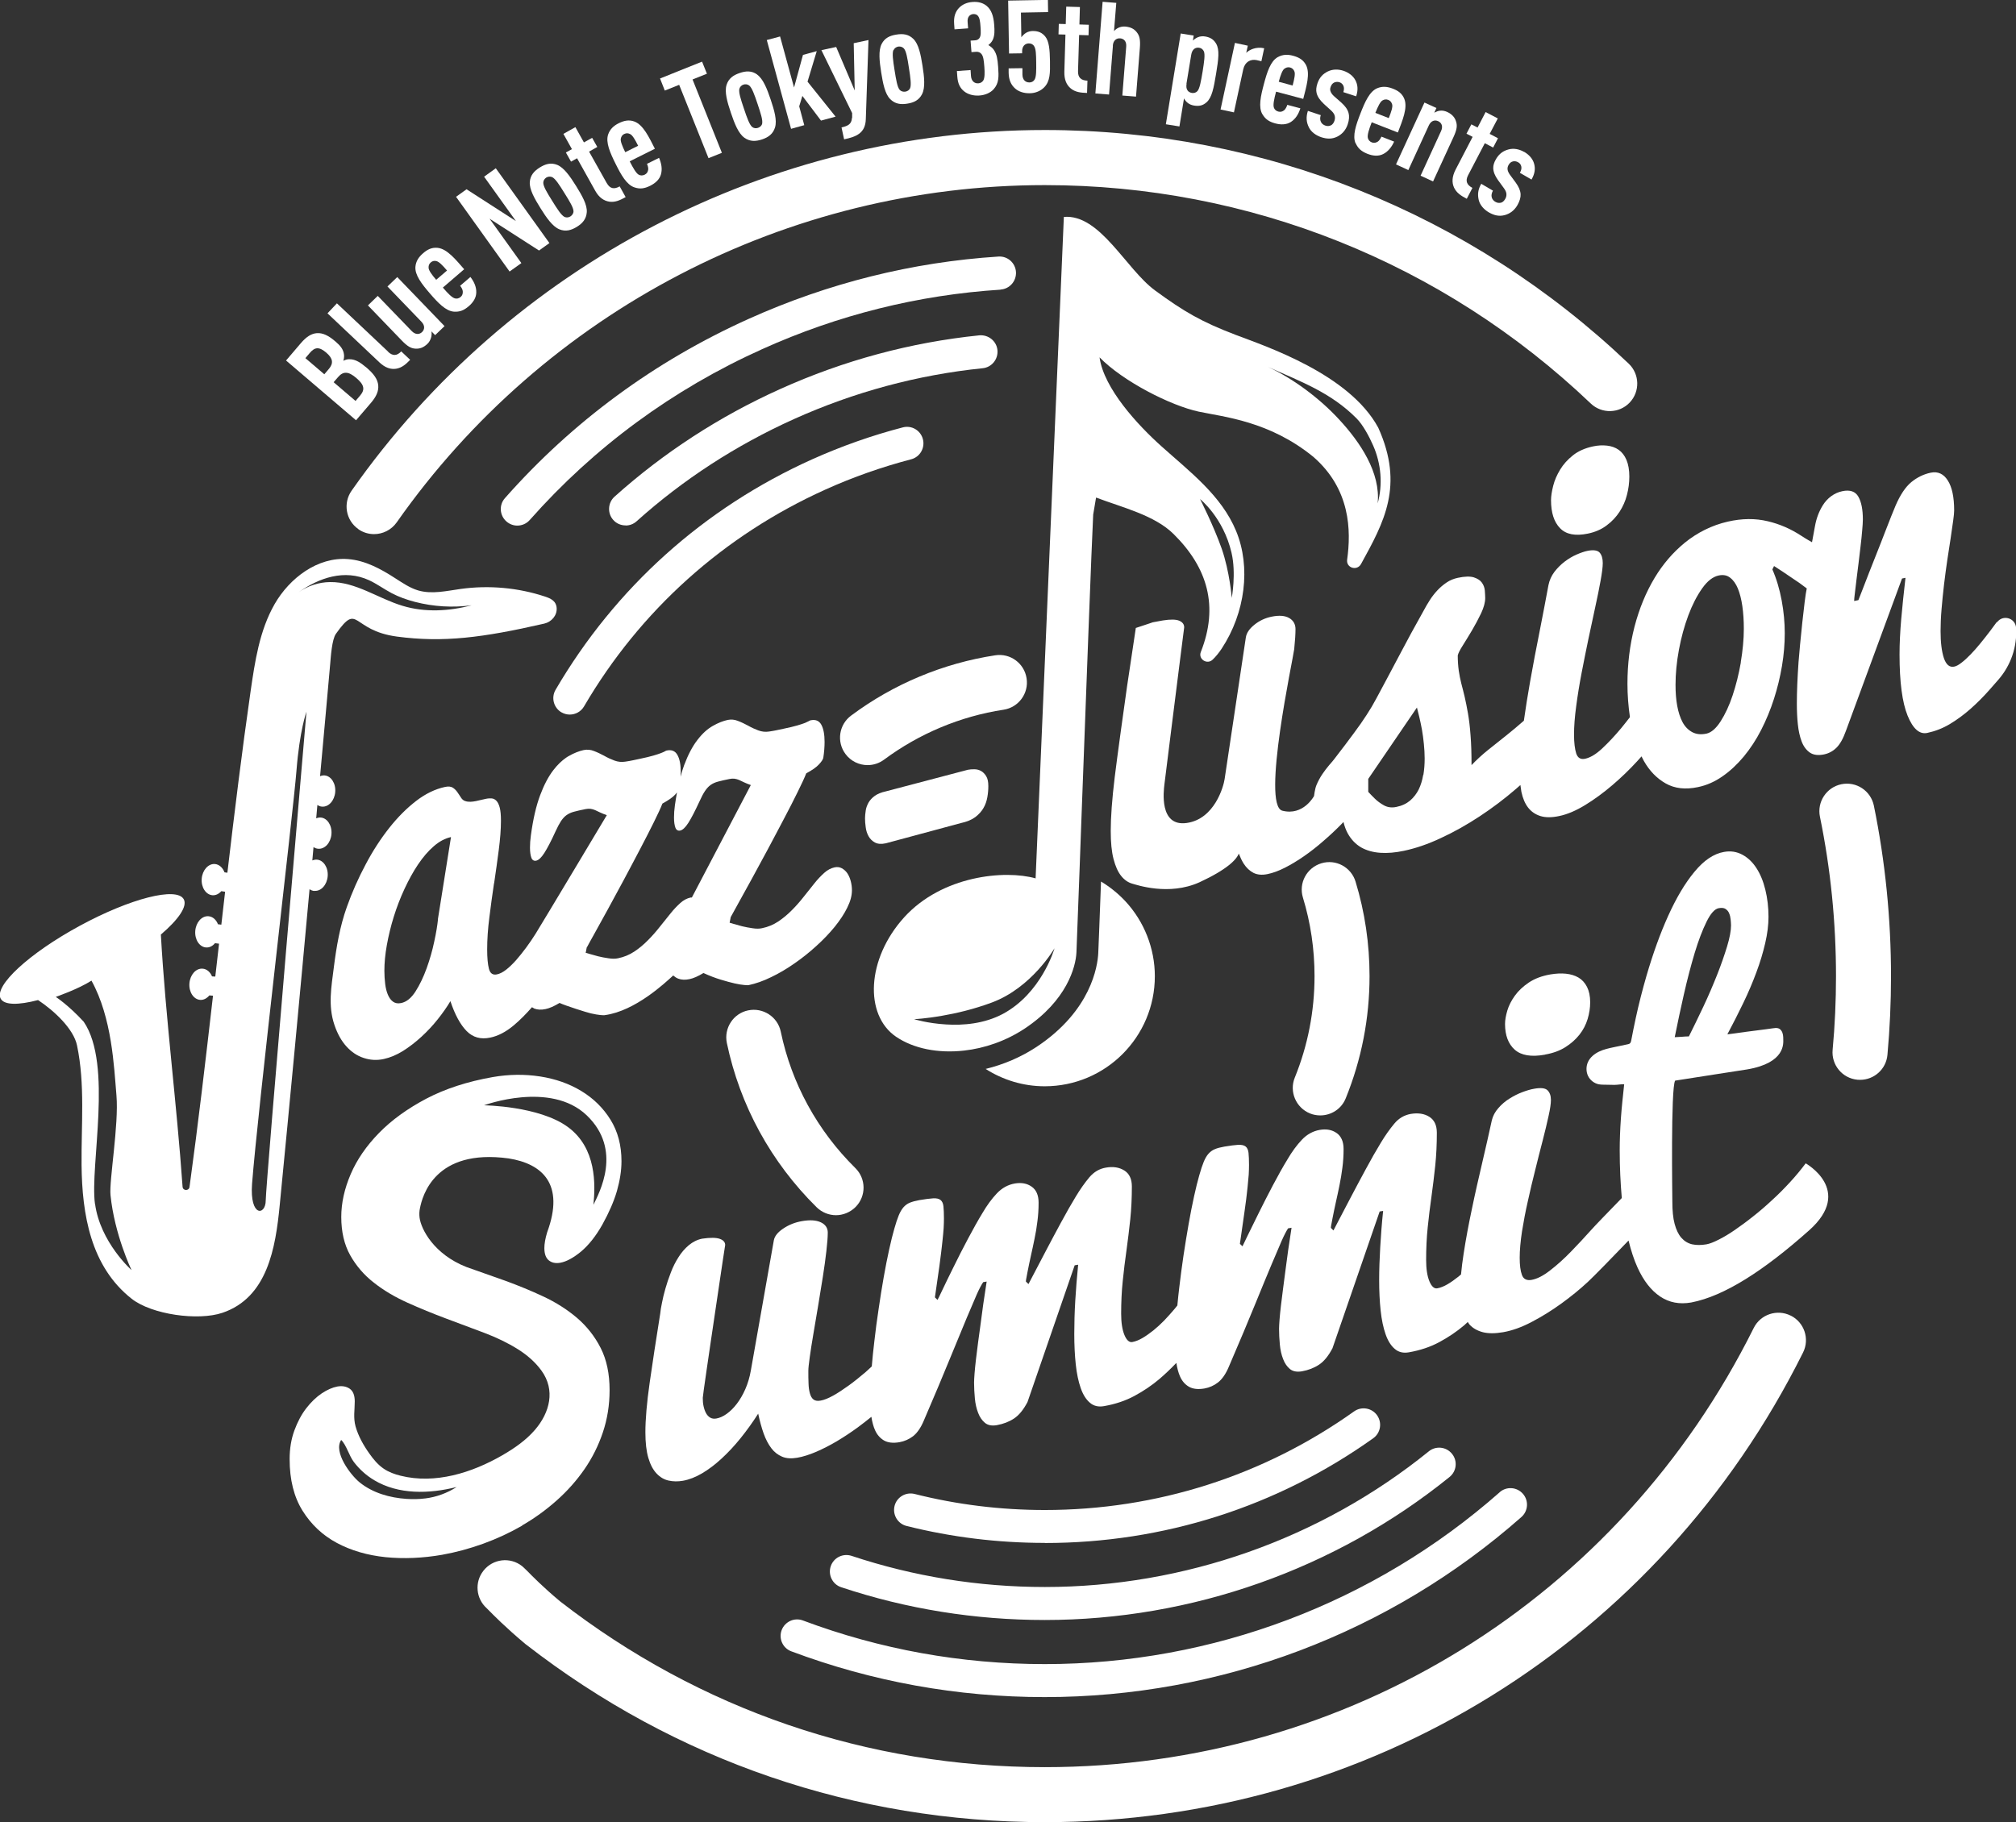
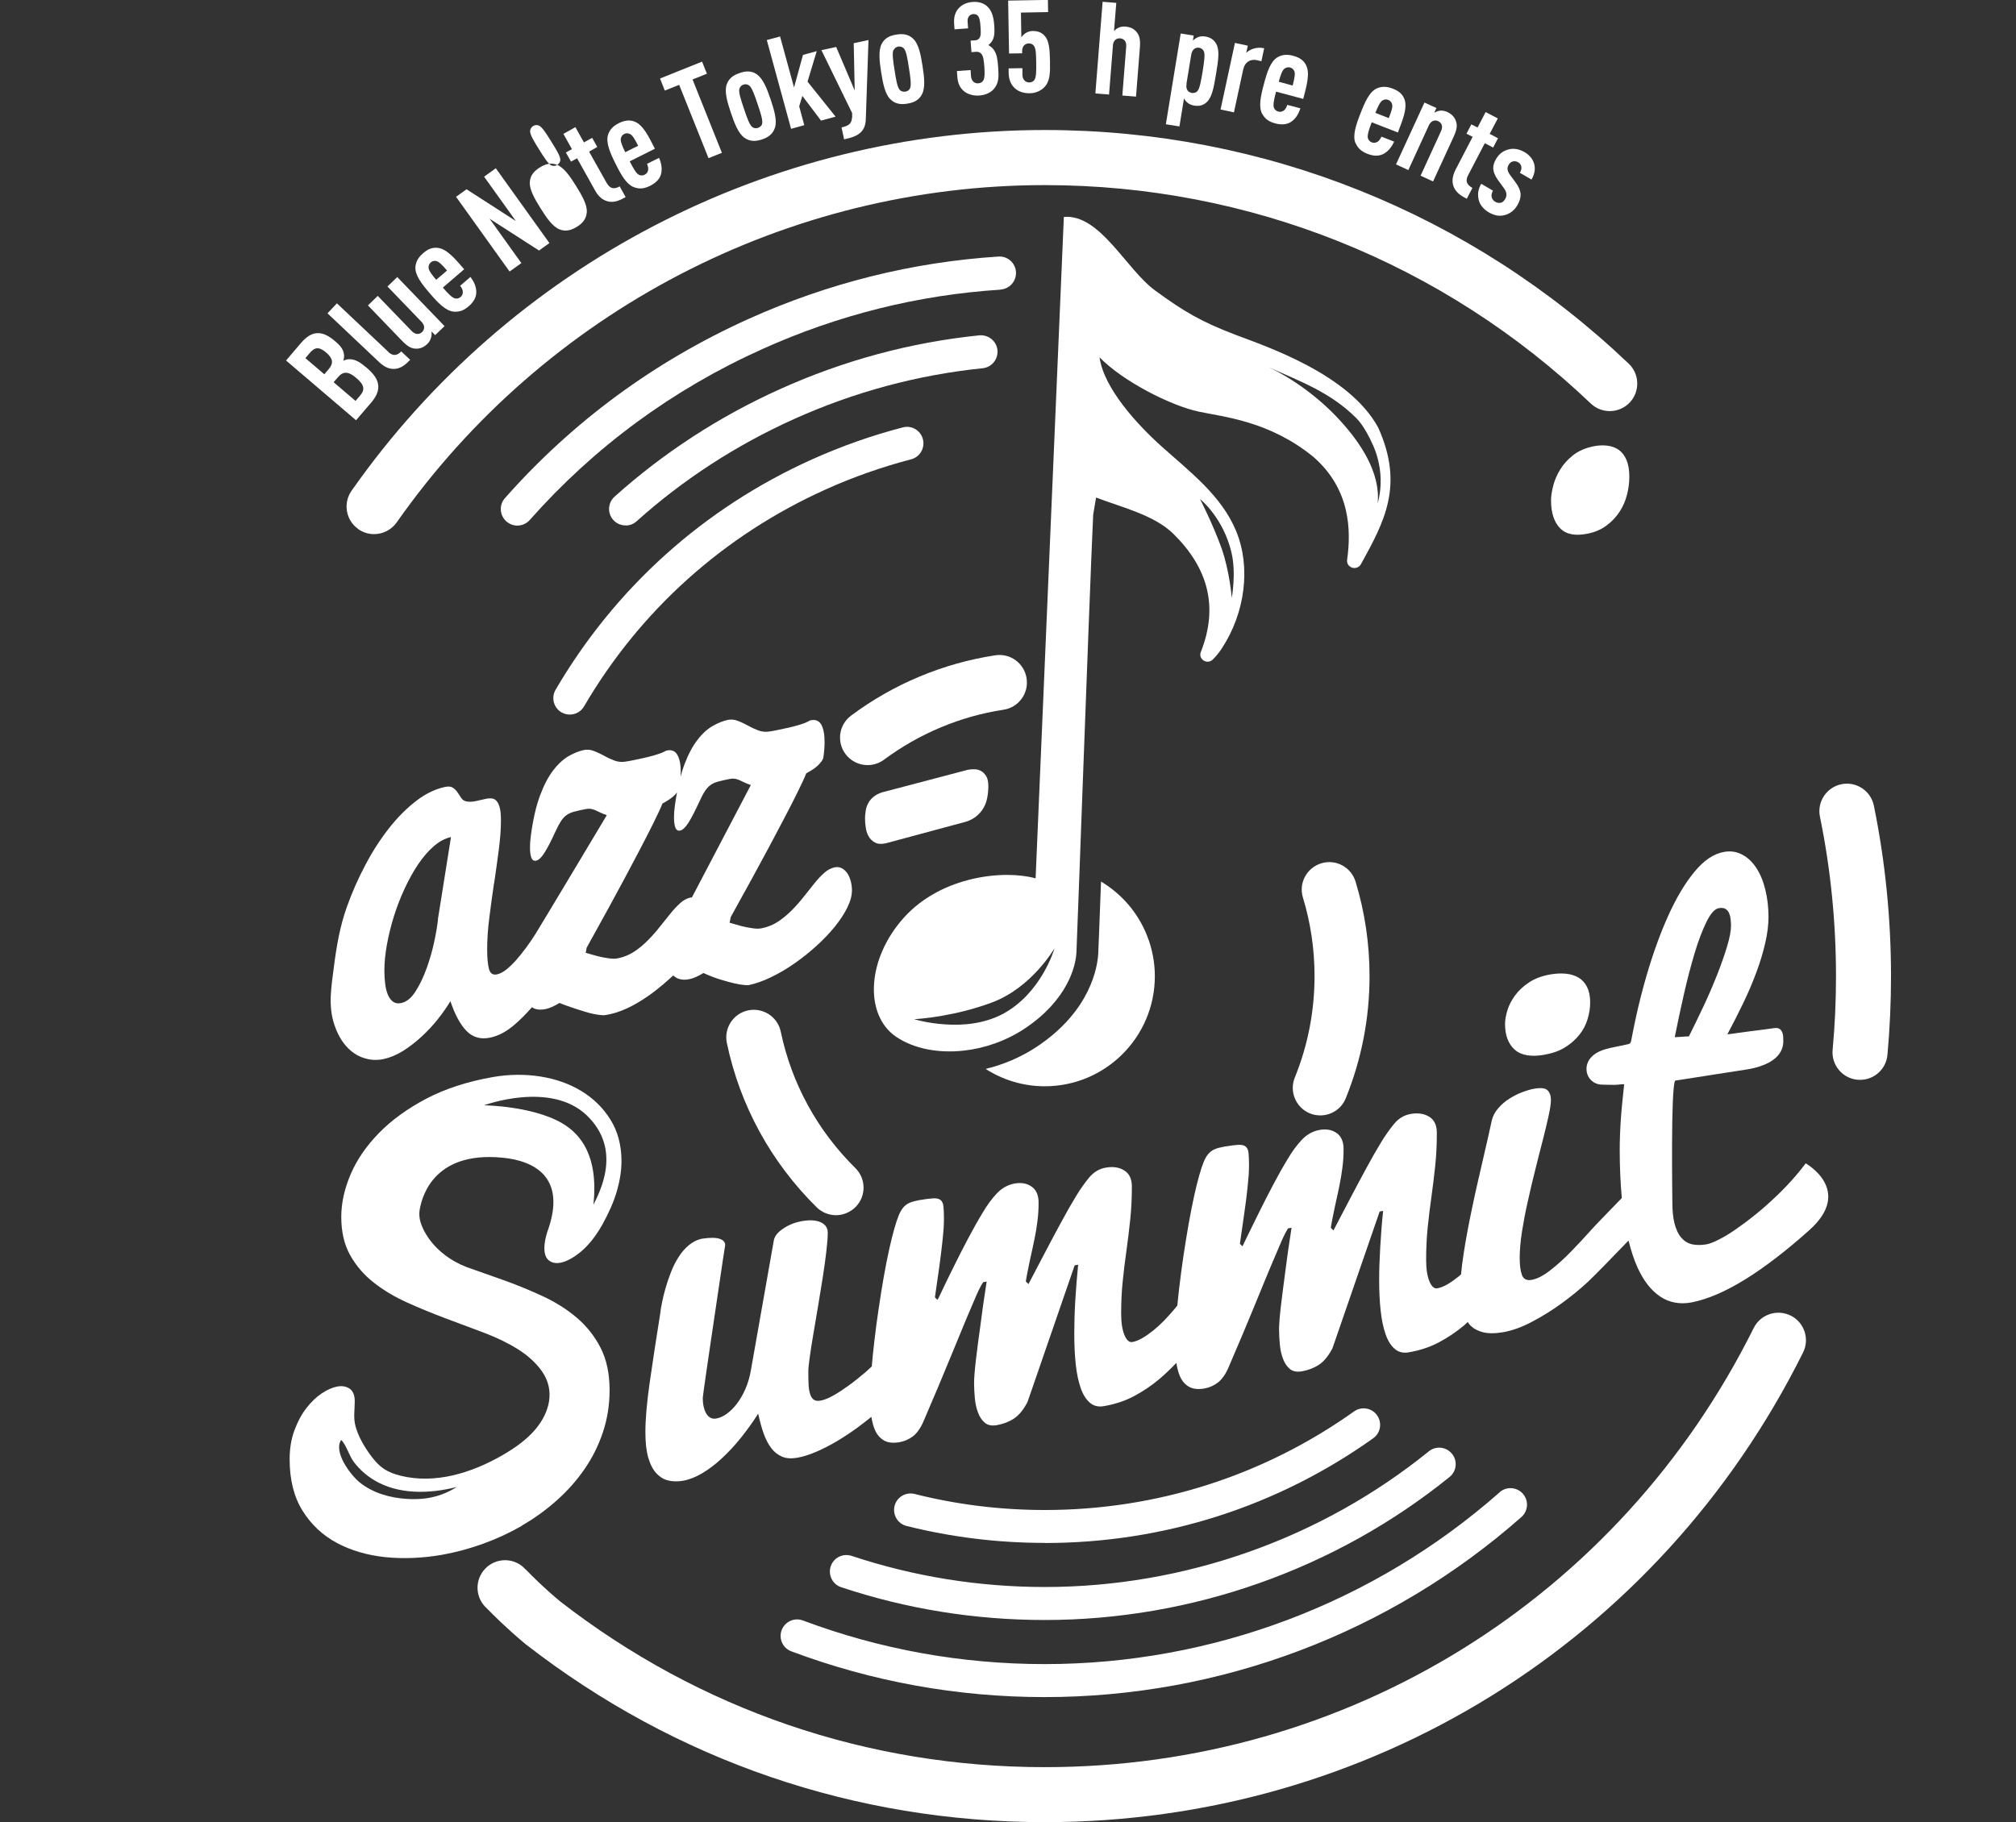
<svg xmlns="http://www.w3.org/2000/svg" id="_レイヤー_2" viewBox="0 0 203.39 183.89">
  <rect x="0" y="0" width="203.39" height="183.89" fill="#333333" stroke="none" />
  <defs>
    <style>.cls-1{fill:#fff;}</style>
  </defs>
  <g id="_レイヤー_1-2">
    <g id="LOGO_w">
      <path class="cls-1" d="m163.3,45.39c-.33-.23-.72-.37-1.17-.42-.45-.05-.92-.03-1.42.08-.8.17-1.48.47-2.02.9-.54.43-.97.91-1.29,1.44-.32.53-.56,1.07-.7,1.63-.14.56-.22,1.04-.22,1.46,0,1.25.3,2.2.91,2.82.6.63,1.54.81,2.8.55.73-.15,1.36-.42,1.89-.82.53-.39.96-.85,1.31-1.38.34-.53.6-1.1.75-1.71.16-.61.24-1.23.24-1.85,0-.67-.1-1.23-.29-1.68-.19-.45-.46-.79-.79-1.02" />
      <path class="cls-1" d="m36.89,37.03c-.44-.37-1-.8-1.67-.78-.19,0-.39.06-.58.16.06-.19.08-.38.07-.58-.05-.59-.4-.97-.88-1.38-.69-.59-1.26-.87-1.86-.83-.55.04-1.05.35-1.61,1l-1.5,1.76,7.06,6.03,1.5-1.75c.56-.65.79-1.21.74-1.77-.06-.63-.45-1.18-1.26-1.86m-3.73.21l-.45.53-1.91-1.63.45-.53c.51-.6.95-.63,1.66-.02.67.57.75,1.07.25,1.65m3.16,2.68l-.46.54-2.21-1.89.46-.53c.51-.59,1.04-.57,1.82.1.83.7.9,1.18.39,1.78" />
      <path class="cls-1" d="m39.17,35.5l-5.18-4.89-.95,1.01,5.23,4.94c.6.57,1.16.73,1.69.65.57-.09.98-.44,1.42-.9l-.9-.85c-.44.47-.87.47-1.32.05" />
      <path class="cls-1" d="m39.09,28.91l3.43,3.56c.37.38.33.78.06,1.04-.27.26-.67.28-1.04-.1l-3.43-3.55-.99.96,3.43,3.56c.55.57.9.76,1.31.8.48.04.87-.1,1.27-.49.18-.17.3-.4.36-.62.06-.18.07-.44.04-.63l.37.38.95-.91-4.77-4.95-1,.96Z" />
      <path class="cls-1" d="m46.42,28.84c.14.16.27.41.27.58.01.21-.04.4-.22.55-.19.16-.4.19-.58.14-.29-.08-.71-.5-1.21-1.09l2.15-1.85c-.85-.97-1.72-2.06-2.68-2.16-.59-.06-1.04.17-1.47.55-.43.37-.72.79-.77,1.37-.06.83.64,1.73,1.46,2.68.81.94,1.59,1.77,2.42,1.84.59.04,1.01-.13,1.49-.54.46-.39.76-.86.77-1.39.02-.58-.24-1.12-.59-1.57l-1.04.89Zm-2.41-.6c-.46-.53-.76-.96-.77-1.21-.01-.19.03-.39.22-.55.19-.16.38-.18.57-.13.25.05.62.42,1.07.95l-1.1.94Z" />
      <polygon class="cls-1" points="48.84 17.83 52.05 22.31 47.07 19.1 46.01 19.86 51.41 27.4 52.6 26.55 49.39 22.07 54.38 25.28 55.43 24.53 50.02 16.98 48.84 17.83" />
-       <path class="cls-1" d="m56.22,16.64c-.64-.26-1.2-.09-1.76.26-.56.35-.96.78-1.01,1.47-.05.74.47,1.66,1.08,2.64.61.98,1.22,1.85,1.9,2.13.64.26,1.2.1,1.77-.25.57-.35.95-.79,1-1.48.05-.74-.47-1.66-1.08-2.64-.61-.98-1.22-1.85-1.9-2.13m1.33,5.2c-.18.11-.4.14-.6.05-.32-.17-.71-.76-1.24-1.62-.54-.86-.89-1.45-.9-1.82,0-.22.12-.41.3-.53.18-.11.41-.13.61-.04.32.17.7.75,1.23,1.61.54.86.9,1.46.91,1.83,0,.22-.13.4-.31.52" />
+       <path class="cls-1" d="m56.22,16.64c-.64-.26-1.2-.09-1.76.26-.56.35-.96.78-1.01,1.47-.05.74.47,1.66,1.08,2.64.61.98,1.22,1.85,1.9,2.13.64.26,1.2.1,1.77-.25.57-.35.95-.79,1-1.48.05-.74-.47-1.66-1.08-2.64-.61-.98-1.22-1.85-1.9-2.13c-.18.11-.4.14-.6.05-.32-.17-.71-.76-1.24-1.62-.54-.86-.89-1.45-.9-1.82,0-.22.12-.41.3-.53.18-.11.41-.13.61-.04.32.17.7.75,1.23,1.61.54.86.9,1.46.91,1.83,0,.22-.13.4-.31.52" />
      <path class="cls-1" d="m61.22,18.49l-1.79-3.19.83-.47-.52-.92-.83.46-.86-1.54-1.21.68.86,1.54-.61.34.52.92.61-.34,1.82,3.26c.39.71.88,1.03,1.42,1.12.59.09,1.09-.14,1.66-.46l-.6-1.08c-.57.32-.99.23-1.3-.33" />
      <path class="cls-1" d="m65.27,16.53c.09.19.16.46.12.62-.04.21-.13.37-.35.48-.22.11-.44.09-.6,0-.26-.14-.56-.66-.91-1.35l2.54-1.27c-.59-1.15-1.17-2.42-2.08-2.75-.55-.2-1.05-.08-1.56.17-.5.25-.89.59-1.08,1.15-.26.79.2,1.84.76,2.96.55,1.11,1.11,2.11,1.9,2.37.56.19,1.01.12,1.58-.16.54-.27.95-.65,1.09-1.15.16-.56.04-1.14-.19-1.67l-1.23.61Zm-2.19-1.17c-.31-.63-.5-1.12-.45-1.36.04-.19.12-.37.35-.48.22-.11.41-.08.59.01.23.1.5.55.81,1.18l-1.3.65Z" />
      <polygon class="cls-1" points="71.32 7.44 70.83 6.22 66.59 7.92 67.07 9.14 68.52 8.56 71.48 15.96 72.83 15.42 69.87 8.02 71.32 7.44" />
      <path class="cls-1" d="m76.39,7.52c-.56-.4-1.14-.37-1.77-.15-.63.21-1.11.54-1.32,1.2-.22.71.07,1.72.44,2.82.37,1.1.76,2.08,1.36,2.51.56.4,1.15.38,1.78.17.63-.21,1.11-.55,1.31-1.21.22-.71-.07-1.72-.44-2.82-.37-1.1-.76-2.08-1.36-2.51m.51,4.94c-.05.21-.22.36-.42.43-.2.07-.43.05-.6-.09-.27-.24-.51-.9-.83-1.86-.33-.96-.53-1.62-.46-1.97.05-.21.22-.38.41-.44.2-.07.43-.04.6.1.27.24.51.89.83,1.85.32.96.54,1.63.46,1.99" />
      <polygon class="cls-1" points="81.14 12.63 80.63 10.73 80.95 9.68 82.83 12.17 84.3 11.77 81.47 8.24 82.4 5.16 81.01 5.54 80.11 8.83 78.7 3.68 77.36 4.04 79.81 13 81.14 12.63" />
      <path class="cls-1" d="m85.95,11.9c-.03.67-.47.82-1.05.96l.26,1.2c1.23-.26,2.15-.62,2.19-2.04l.27-7.98-1.49.32.1,4.77-1.87-4.39-1.49.32,3.1,6.35v.5Z" />
      <path class="cls-1" d="m97.67,2.86l-.05-.65c-.04-.49.22-.76.57-.79.21-.01.36.05.47.18.18.21.23.61.26,1.08.03.48.07.94-.12,1.18-.09.12-.23.2-.43.21l-.45.03.09,1.16.45-.03c.23-.02.41.05.54.2.22.24.26.71.31,1.33.04.57.05,1.12-.12,1.38-.1.14-.26.25-.48.27-.38.03-.71-.21-.75-.74l-.04-.6-1.38.1.04.55c.05.74.29,1.17.68,1.49.39.32.96.47,1.54.43.57-.04,1.11-.26,1.45-.64.54-.61.52-1.26.45-2.25-.06-.79-.13-1.26-.41-1.68-.13-.21-.34-.38-.58-.52.21-.16.37-.35.47-.58.17-.42.17-.86.12-1.48-.07-.91-.29-1.49-.74-1.88-.35-.3-.84-.46-1.45-.41-.57.04-1.05.26-1.39.63-.34.38-.51.86-.46,1.57l.04.56,1.38-.1Z" />
      <path class="cls-1" d="m103.12,5.38v-.19c-.01-.51.28-.8.67-.81.22,0,.42.08.54.28.19.28.2.87.21,1.64.01.77.02,1.48-.18,1.76-.13.18-.28.25-.5.26-.39,0-.7-.24-.71-.8v-.64s-1.39.02-1.39.02v.46c.02.74.25,1.19.62,1.54.37.35.92.52,1.5.51.57,0,1.11-.23,1.47-.6.6-.62.6-1.44.58-2.67-.02-1.13-.09-1.99-.49-2.47-.31-.37-.69-.55-1.26-.54-.23,0-.47.07-.66.18-.18.11-.35.28-.48.45l-.04-2.49,2.74-.05-.02-1.23-4.01.07.09,5.34,1.32-.02Z" />
-       <path class="cls-1" d="m107.38,7.23c-.02.81.22,1.34.64,1.69.46.38,1,.44,1.65.46l.04-1.24c-.65-.02-.97-.32-.95-.96l.11-3.65.95.03.03-1.06-.95-.03.05-1.76-1.38-.04-.05,1.76-.7-.02-.03,1.06.7.02-.11,3.73Z" />
      <path class="cls-1" d="m112.27,4.61c.04-.53.36-.77.74-.74.38.03.66.31.61.85l-.39,4.92,1.38.11.39-4.93c.06-.79-.03-1.18-.27-1.51-.28-.39-.65-.58-1.21-.63-.25-.02-.5.03-.7.13-.15.07-.32.2-.43.33l.23-2.85-1.38-.11-.73,9.25,1.38.11.39-4.92Z" />
      <path class="cls-1" d="m119.46,9.94c.08.16.21.32.34.42.17.15.41.25.65.29.53.09.91,0,1.28-.33.54-.48.72-1.43.96-2.89h0c.24-1.46.37-2.4,0-3.03-.25-.43-.61-.64-1.11-.72-.24-.04-.5-.02-.71.07-.15.05-.42.23-.52.35l.08-.51-1.31-.21-1.5,9.16,1.37.22.46-2.82Zm.24-1.49l.48-2.92c.05-.3.16-.49.32-.61.14-.1.32-.13.49-.1.21.03.38.17.47.37.13.34.03,1.02-.13,2.03-.17,1-.29,1.7-.52,1.97-.14.16-.35.22-.56.19-.17-.03-.34-.11-.43-.24-.12-.16-.16-.38-.11-.68" />
      <path class="cls-1" d="m125.43,6.99c.16-.73.73-1.06,1.37-.92l.46.11.28-1.31c-.4-.09-.77-.06-1.11.05-.26.09-.52.23-.7.41l.16-.72-1.3-.28-1.45,6.72,1.35.29.94-4.35Z" />
      <path class="cls-1" d="m127.36,11.52c.3.51.67.76,1.29.93.58.16,1.14.14,1.58-.14.49-.31.79-.83.96-1.38l-1.32-.35c-.05.2-.19.45-.32.55-.17.13-.35.19-.58.13-.24-.06-.39-.22-.45-.4-.1-.28.02-.87.22-1.61l2.74.73c.32-1.25.73-2.58.27-3.44-.28-.52-.73-.76-1.28-.91-.54-.15-1.05-.15-1.57.14-.72.41-1.07,1.51-1.39,2.72-.32,1.2-.57,2.32-.15,3.04m2.22-4.59c.15-.12.34-.19.58-.13.24.07.36.22.43.4.1.23,0,.74-.18,1.42l-1.4-.38c.18-.68.37-1.17.57-1.32" />
-       <path class="cls-1" d="m133.52,10.45l.74.67c.2.18.34.36.39.54.05.18.04.34-.02.53-.07.21-.2.39-.36.46-.19.09-.36.09-.57.02-.17-.06-.35-.18-.43-.36-.1-.2-.11-.43-.02-.69l-1.3-.43c-.2.62-.16,1.14.1,1.66.22.46.71.82,1.26,1,.56.18,1.07.2,1.6-.06.44-.22.85-.61,1.06-1.25.15-.44.17-.85.08-1.15-.11-.38-.34-.68-.72-1.03l-.75-.66c-.19-.17-.32-.37-.36-.53-.04-.13-.03-.26.03-.41.07-.2.18-.35.35-.43.15-.07.35-.09.54-.03.17.06.31.17.39.35.08.18.08.37,0,.65l1.29.42c.22-.66.16-1.18-.08-1.63-.23-.43-.67-.77-1.21-.95-.55-.18-1.11-.16-1.59.08-.47.24-.82.58-1.03,1.21-.12.36-.15.67-.08.96.09.36.33.72.71,1.07" />
      <path class="cls-1" d="m136.77,14.45c.24.54.59.83,1.18,1.07.56.22,1.11.27,1.59.03.52-.26.88-.74,1.11-1.26l-1.28-.5c-.08.19-.24.43-.38.51-.18.11-.37.15-.59.07-.23-.09-.36-.27-.4-.45-.07-.29.11-.86.39-1.58l2.64,1.03c.46-1.21,1.01-2.49.65-3.39-.22-.55-.64-.84-1.18-1.04-.52-.2-1.03-.26-1.57-.03-.76.33-1.23,1.38-1.68,2.55-.45,1.15-.82,2.24-.49,3m2.71-4.32c.17-.1.35-.15.59-.06.23.09.33.26.39.45.08.24-.08.74-.34,1.39l-1.35-.53c.26-.66.49-1.12.71-1.25" />
      <path class="cls-1" d="m142.09,17.15l2.06-4.49c.22-.48.6-.59.95-.43.34.16.51.52.28,1.01l-2.06,4.49,1.26.58,2.07-4.5c.33-.72.38-1.11.26-1.51-.13-.46-.41-.77-.92-1.01-.23-.1-.48-.15-.7-.12-.19.01-.42.11-.59.2l.22-.47-1.21-.55-2.87,6.24,1.26.58Z" />
      <path class="cls-1" d="m146.85,17.12c-.37.72-.38,1.3-.16,1.8.25.54.71.84,1.29,1.14l.57-1.1c-.58-.3-.73-.71-.44-1.27l1.69-3.24.84.44.49-.94-.84-.44.82-1.56-1.23-.64-.81,1.56-.63-.32-.49.94.62.32-1.72,3.31Z" />
      <path class="cls-1" d="m153.76,15.33c-.5-.29-1.06-.39-1.57-.25-.51.14-.92.4-1.26.97-.19.33-.29.63-.28.92.01.37.17.77.47,1.19l.59.81c.16.21.26.42.27.61.01.19-.03.34-.13.51-.11.19-.27.34-.44.37-.21.04-.37.01-.56-.1-.16-.09-.3-.25-.35-.44-.06-.21-.01-.44.12-.68l-1.18-.69c-.33.56-.39,1.08-.25,1.65.12.49.52.95,1.03,1.24.51.29,1.01.42,1.58.27.48-.13.95-.42,1.29-1.01.23-.4.34-.79.32-1.11-.03-.39-.19-.74-.49-1.16l-.59-.8c-.15-.21-.24-.42-.24-.59,0-.14.03-.26.11-.4.1-.18.25-.31.43-.35.16-.04.36-.02.54.09.16.09.27.23.31.42.04.19,0,.38-.14.64l1.17.68c.35-.6.4-1.12.26-1.61-.13-.47-.49-.89-.99-1.18" />
      <path class="cls-1" d="m151.3,150.59c-12.68,11.18-28.98,17.34-45.9,17.34-8.4,0-16.6-1.48-24.39-4.4-.86-.33-1.82.11-2.15.97-.32.86.11,1.82.97,2.14,8.16,3.06,16.76,4.62,25.56,4.62,17.73,0,34.82-6.45,48.1-18.17.69-.61.76-1.66.15-2.35-.61-.69-1.66-.76-2.35-.15" />
      <path class="cls-1" d="m83.81,158.06c-.29.87.18,1.82,1.05,2.11,6.6,2.2,13.52,3.31,20.54,3.31,14.83,0,29.33-5.13,40.84-14.43.72-.58.83-1.63.25-2.34-.58-.72-1.63-.83-2.34-.25-10.91,8.83-24.67,13.69-38.74,13.69-6.67,0-13.23-1.06-19.49-3.14-.88-.29-1.82.18-2.11,1.05" />
      <path class="cls-1" d="m105.41,155.71c11.96,0,23.42-3.65,33.13-10.57.75-.53.92-1.57.39-2.32-.53-.75-1.58-.92-2.32-.39-9.15,6.51-19.94,9.95-31.2,9.95-4.45,0-8.87-.54-13.14-1.62-.89-.22-1.8.32-2.02,1.21-.22.89.32,1.8,1.21,2.02,4.54,1.14,9.23,1.71,13.95,1.71" />
      <path class="cls-1" d="m87.34,81.81c-.04.27-.07.53-.07.76,0,.27.02.58.07.91.04.34.14.64.29.91.15.27.36.48.64.63.27.15.64.18,1.1.08l7.57-2.04c.6-.13,1.09-.33,1.45-.6.36-.28.64-.58.83-.92.2-.34.32-.7.39-1.09s.1-.76.1-1.12c0-.44-.07-.77-.22-1.01-.14-.23-.32-.41-.52-.52-.2-.11-.42-.17-.67-.17-.24,0-.46.01-.65.05l-8.28,2.18c-.46.1-.83.25-1.11.45-.28.2-.49.43-.64.69-.14.26-.24.52-.28.79" />
      <path class="cls-1" d="m36.15,53.4c.48.34,1.04.5,1.59.5.87,0,1.73-.41,2.28-1.18,14.95-21.31,39.4-34.04,65.39-34.04,20.61,0,40.17,7.83,55.08,22.04,1.11,1.06,2.87,1.01,3.92-.09,1.06-1.11,1.02-2.87-.09-3.93-15.95-15.2-36.87-23.58-58.91-23.58-27.8,0-53.95,13.61-69.94,36.4-.88,1.26-.58,2.99.68,3.87" />
      <path class="cls-1" d="m89.19,76.66c3.54-2.63,7.71-4.38,12.06-5.04,1.51-.23,2.56-1.65,2.32-3.17-.23-1.51-1.64-2.56-3.17-2.32-5.24.8-10.27,2.9-14.53,6.08-1.23.91-1.49,2.65-.57,3.88.54.73,1.38,1.12,2.23,1.12.58,0,1.16-.18,1.66-.55" />
      <path class="cls-1" d="m82.39,121.83c.54.53,1.25.8,1.95.8s1.43-.28,1.98-.83c1.08-1.09,1.07-2.85-.03-3.93-3.82-3.77-6.43-8.53-7.52-13.76-.31-1.5-1.79-2.46-3.29-2.15-1.5.31-2.46,1.79-2.15,3.29,1.32,6.3,4.45,12.03,9.06,16.58" />
      <path class="cls-1" d="m132.16,112.36c.34.14.7.2,1.04.2,1.1,0,2.14-.65,2.57-1.73,1.59-3.92,2.4-8.06,2.4-12.33,0-3.24-.47-6.45-1.41-9.53-.45-1.47-1.99-2.3-3.46-1.85-1.47.45-2.3,2-1.85,3.46.78,2.56,1.17,5.22,1.17,7.92,0,3.54-.67,6.99-1.99,10.24-.58,1.42.11,3.04,1.53,3.62" />
      <path class="cls-1" d="m52.67,153.94c1.25-.72,2.41-1.56,3.49-2.52,1.08-.96,2.01-2.01,2.8-3.15.79-1.14,1.41-2.38,1.86-3.72.45-1.34.68-2.76.68-4.27,0-1.65-.3-3.07-.9-4.25-.6-1.18-1.4-2.19-2.39-3.04-.99-.84-2.12-1.56-3.38-2.15-1.26-.59-2.55-1.12-3.87-1.6-1.23-.44-2.21-.78-3.9-1.38-3.29-1.29-4.58-3.82-4.73-4.98-.04-.33-.03-.65.04-.96.24-1.22,1.49-6.04,8.94-5.02,3.38.53,5.7,2.57,3.89,7.46-.19.63-.28,1.16-.28,1.59,0,.58.15,1,.45,1.24.3.24.68.32,1.15.24.62-.11,1.32-.49,2.1-1.13.77-.65,1.49-1.55,2.15-2.72.67-1.21,1.16-2.33,1.47-3.39.3-1.06.46-2.06.46-3.01,0-1.6-.37-3-1.11-4.19-.74-1.19-1.72-2.15-2.94-2.89-1.22-.74-2.61-1.23-4.16-1.47-1.56-.24-3.15-.22-4.77.06-2.56.45-4.8,1.18-6.71,2.18-1.91,1.01-3.5,2.16-4.77,3.46-1.27,1.3-2.23,2.69-2.86,4.16-.63,1.47-.95,2.91-.95,4.32,0,1.5.3,2.79.9,3.86.6,1.07,1.4,2,2.39,2.77.99.78,2.12,1.45,3.39,2.02,1.27.57,2.56,1.1,3.87,1.59,1.31.49,2.6.97,3.87,1.45,1.27.48,2.4,1.03,3.39,1.65.99.62,1.79,1.34,2.39,2.17,1.42,1.96.84,4.22-.65,5.96-.91,1.06-2.08,1.87-3.29,2.57-3.1,1.79-6.8,2.94-10.28,2.07-.6-.15-1.19-.36-1.7-.71-.59-.4-1.04-.95-1.45-1.53-.59-.83-1.11-1.75-1.39-2.74-.24-.89-.08-1.64-.08-2.52,0-.62-.17-1.04-.51-1.28-.34-.23-.75-.31-1.25-.22-.48.09-1.01.32-1.57.69-.56.38-1.08.88-1.56,1.5s-.88,1.37-1.2,2.24c-.32.87-.48,1.84-.48,2.9,0,2.07.43,3.8,1.3,5.2.87,1.39,2.02,2.48,3.46,3.25,1.44.77,3.08,1.25,4.92,1.44,1.84.18,3.74.1,5.7-.24,1.39-.25,2.77-.62,4.15-1.12,1.38-.5,2.69-1.11,3.94-1.83m6.5-41.4c3.66,3.5,1.25,7.84.68,9.03.2-2.02.33-5.72-2.58-7.85-2.9-2.13-8.46-2.19-8.46-2.19,0,0,6.7-2.49,10.36,1.01m-16.28,38.66c-.62.08-1.26.09-1.88.05-1.7-.11-3.43-.6-4.75-1.67-.91-.74-2.67-3.06-1.86-4.28.53.51.79,1.59,1.29,2.24.56.73,1.25,1.35,2.04,1.82,2.45,1.47,5.55,1.39,8.32.69-.95.61-2.03,1.01-3.15,1.15" />
      <path class="cls-1" d="m155.88,106.42c.8-.14,1.48-.39,2.05-.75.57-.36,1.04-.78,1.42-1.26.38-.48.65-1.01.82-1.57.17-.56.26-1.13.26-1.7,0-.62-.11-1.13-.32-1.55-.21-.41-.5-.73-.86-.94-.36-.21-.78-.34-1.27-.39-.48-.05-1-.02-1.55.07-.88.15-1.6.43-2.19.82-.59.4-1.06.84-1.41,1.33-.35.49-.61.99-.76,1.5s-.23.96-.23,1.35c0,1.15.33,2.02.98,2.6.66.58,1.67.75,3.05.5" />
      <path class="cls-1" d="m182.17,117.4c-.47.63-.99,1.26-1.57,1.89-.58.63-1.18,1.24-1.82,1.82-.63.59-1.27,1.14-1.92,1.65-.65.52-1.27.97-1.85,1.37-.58.4-1.12.72-1.62.97-.49.25-.9.41-1.23.47-.53.09-1.01.09-1.44,0-.43-.1-.79-.32-1.09-.66-.3-.34-.52-.81-.68-1.4-.16-.59-.23-1.34-.23-2.24,0-.35-.17-11.47.28-12.22,1.33-.21,2.65-.41,3.97-.62,1.09-.17,2.19-.34,3.29-.51,3.9-.66,3.65-2.66,3.65-3.05,0-.29-.02-.6-.18-.84-.22-.34-.53-.31-.88-.26-.44.07-.89.12-1.34.18-.5.06-.97.12-1.4.18-.43.06-.81.11-1.14.16-.33.05-.56.08-.7.09.56-1.05,1.1-2.11,1.61-3.17.51-1.06.95-2.09,1.32-3.1.38-1.01.67-1.99.89-2.94.22-.95.33-1.83.33-2.65,0-.97-.11-1.88-.32-2.74-.21-.86-.51-1.58-.9-2.18-.39-.6-.86-1.05-1.42-1.35-.56-.3-1.17-.4-1.84-.28-1.05.18-2.05.86-3,2.02-.96,1.16-1.83,2.64-2.64,4.43-.81,1.79-1.53,3.8-2.18,6.02-.41,1.42-.78,2.85-1.09,4.29-.16.74-.31,1.48-.45,2.22-.08.42-.17.39-.59.48-.38.08-.76.16-1.14.24-.52.11-1.04.22-1.52.45-.48.23-.92.59-1.13,1.07-.19.43-.19.95.01,1.38.21.43.61.75,1.08.85.16.03.32.04.48.04.37.01.74.02,1.11.02.32,0,.68-.08.98-.06-.12,1.14-.25,2.29-.33,3.43-.08,1.15-.12,2.23-.12,3.23,0,1.74.08,3.34.21,4.82-1.33,1.37-2.73,2.81-3.08,3.21-.67.75-1.36,1.49-2.06,2.21-.7.72-1.4,1.35-2.09,1.88-.69.54-1.31.86-1.88.96-.48.08-.81-.08-.96-.49-.16-.42-.23-1-.23-1.75s.08-1.65.23-2.64c.16-.99.35-2.01.59-3.06.23-1.05.48-2.11.75-3.17.26-1.06.51-2.04.75-2.96.24-.92.43-1.74.59-2.46.16-.72.24-1.26.24-1.63,0-.43-.12-.76-.35-.98-.23-.22-.68-.27-1.34-.15-.36.06-.76.18-1.21.35-.45.17-.88.39-1.29.65-.42.26-.79.58-1.11.95-.33.37-.55.78-.66,1.23-.28,1.3-.61,2.73-.97,4.28s-.72,3.1-1.04,4.66c-.33,1.55-.61,3.05-.83,4.48-.12.77-.21,1.48-.27,2.14-.09.07-.17.15-.26.22-.38.3-.74.56-1.1.77-.36.21-.7.35-1.03.41-.31.06-.58-.18-.8-.71-.22-.53-.33-1.25-.33-2.15,0-1.15.05-2.25.16-3.3.11-1.05.23-2.08.38-3.11.14-1.03.27-2.07.38-3.12.11-1.06.16-2.16.16-3.31,0-.75-.25-1.29-.76-1.61-.51-.32-1.13-.41-1.87-.29-.66.12-1.21.44-1.66.98-.45.54-.91,1.18-1.36,1.93-.47.77-.97,1.65-1.51,2.65-.54,1-1.05,1.95-1.52,2.85-.48.9-.88,1.67-1.21,2.31-.33.63-.51.98-.54,1.04l-.26-.26s0-.1.02-.2c.02-.1.06-.35.14-.75.11-.57.23-1.13.35-1.68.12-.55.25-1.11.36-1.68.12-.57.21-1.16.29-1.76.08-.6.12-1.22.12-1.88,0-.75-.23-1.29-.7-1.62-.47-.33-1.03-.43-1.69-.32-.7.12-1.31.46-1.82,1s-.99,1.19-1.44,1.96c-.47.77-.96,1.64-1.48,2.63-.52.99-1,1.93-1.44,2.82-.45.9-.82,1.67-1.13,2.3-.3.64-.47.99-.5,1.04l-.26-.25c.16-1.08.3-2.12.45-3.14.06-.43.12-.87.18-1.32.05-.45.11-.89.15-1.32s.08-.83.11-1.2c.02-.37.03-.7.03-.98,0-.52-.02-.92-.05-1.22-.03-.29-.13-.51-.29-.64-.16-.13-.41-.18-.75-.17-.34.02-.8.08-1.4.18-.39.07-.71.15-.96.26-.25.1-.46.26-.64.46s-.34.48-.48.82c-.14.34-.29.79-.45,1.36-.16.55-.33,1.24-.52,2.1-.19.85-.37,1.79-.55,2.8-.18,1.02-.35,2.08-.52,3.19-.16,1.11-.31,2.19-.43,3.25-.07.62-.14,1.21-.19,1.79-.09.11-.18.24-.28.35-.33.39-.67.77-1.03,1.15-.36.37-.73.71-1.1,1.01-.38.3-.74.56-1.1.77-.36.21-.7.35-1.03.41-.31.06-.58-.18-.8-.71-.22-.53-.33-1.25-.33-2.15,0-1.15.05-2.25.16-3.3.11-1.05.23-2.08.38-3.11.14-1.03.27-2.07.38-3.12.11-1.06.16-2.16.16-3.31,0-.75-.25-1.29-.76-1.61-.51-.32-1.13-.42-1.86-.29-.66.11-1.21.44-1.67.98-.45.54-.91,1.18-1.36,1.93-.47.77-.97,1.65-1.51,2.65-.54,1-1.05,1.95-1.52,2.85s-.88,1.67-1.21,2.31c-.33.63-.51.98-.54,1.03l-.26-.25s0-.1.02-.21c.02-.1.06-.35.14-.75.11-.57.23-1.13.35-1.68.12-.55.25-1.11.36-1.68.12-.57.22-1.16.29-1.76.08-.6.12-1.22.12-1.88,0-.75-.23-1.29-.7-1.62-.47-.33-1.03-.43-1.69-.32-.7.12-1.31.46-1.82,1-.51.54-.99,1.19-1.44,1.96-.47.77-.96,1.65-1.48,2.63-.52.98-1,1.92-1.44,2.82-.45.9-.82,1.67-1.12,2.3-.3.64-.47.99-.51,1.04l-.26-.26c.16-1.08.3-2.13.45-3.14.06-.43.12-.87.17-1.32.05-.45.11-.89.15-1.32.05-.43.08-.82.11-1.2.02-.37.03-.7.03-.98,0-.52-.02-.92-.05-1.22-.03-.3-.13-.51-.29-.64-.16-.13-.41-.19-.75-.17-.34.02-.8.08-1.39.18-.39.07-.71.16-.96.26-.25.1-.46.26-.64.46-.18.21-.34.48-.48.82-.14.34-.29.79-.45,1.36-.16.55-.33,1.24-.52,2.1-.19.85-.37,1.79-.55,2.8-.18,1.02-.35,2.08-.51,3.19-.17,1.11-.31,2.19-.43,3.25-.11.89-.19,1.73-.26,2.54-.21.19-.41.39-.63.58-.58.49-1.14.95-1.7,1.35s-1.08.75-1.57,1.02c-.49.27-.91.44-1.26.5-.31.06-.55.02-.72-.11s-.28-.33-.36-.61c-.08-.28-.13-.61-.14-1-.02-.39-.02-.82-.02-1.29,0-.25.05-.71.14-1.36.09-.66.21-1.43.36-2.31.15-.88.31-1.83.48-2.84.17-1.02.33-2,.48-2.95.15-.95.27-1.83.36-2.62.09-.79.14-1.42.14-1.87s-.23-.81-.7-1.03c-.47-.22-1.1-.26-1.9-.12-.7.12-1.33.37-1.89.75-.56.37-.87.77-.95,1.18l-2.32,13.14c-.12.69-.31,1.32-.56,1.89-.25.57-.54,1.06-.86,1.48-.32.42-.66.75-1.02,1.01-.36.26-.71.41-1.05.47-.23.04-.44.01-.61-.09-.17-.1-.31-.25-.42-.45-.11-.2-.19-.43-.25-.7s-.08-.55-.08-.85c0-.02.03-.28.1-.8.07-.51.17-1.19.29-2.03.12-.84.27-1.8.42-2.87.16-1.07.32-2.17.49-3.31.17-1.13.34-2.26.5-3.37.16-1.12.32-2.13.46-3.04,0-.28-.18-.49-.54-.62-.36-.13-.95-.14-1.78-.02-.5.1-.95.33-1.35.66-.4.34-.75.74-1.04,1.21-.3.47-.56.98-.77,1.54-.22.56-.4,1.1-.55,1.63-.15.53-.27,1.01-.35,1.45-.09.44-.15.79-.17,1.05-.42,2.63-.78,4.97-1.07,7.01s-.43,3.7-.43,4.99c0,1.05.1,1.92.3,2.59.2.68.48,1.2.83,1.57.35.37.75.61,1.21.71.45.1.94.11,1.45.02.62-.11,1.27-.36,1.93-.75.66-.39,1.32-.89,1.97-1.49.65-.6,1.29-1.28,1.91-2.05.62-.77,1.22-1.6,1.78-2.48.16.74.34,1.41.55,2,.21.59.47,1.08.77,1.48.3.4.67.68,1.09.86.42.18.93.21,1.52.11.59-.1,1.24-.31,1.92-.6.69-.3,1.38-.65,2.09-1.07.7-.42,1.4-.88,2.1-1.39.48-.35.93-.71,1.38-1.07.08.51.2.98.38,1.37.21.46.51.79.9,1.02.39.22.91.28,1.55.17.5-.09.96-.29,1.37-.6.41-.32.78-.84,1.09-1.58,1.08-2.51,1.96-4.6,2.64-6.27.68-1.66,1.24-3.02,1.68-4.07.44-1.05.78-1.84,1.02-2.39.24-.54.46-.96.65-1.24l.35-.06c-.25,1.58-.46,3.06-.63,4.42-.08.58-.16,1.17-.24,1.76-.08.59-.15,1.15-.21,1.68-.06.53-.11,1-.14,1.4-.03.41-.05.72-.05.94,0,.52.03,1.05.08,1.59.05.54.16,1.03.33,1.46.16.43.4.77.69,1.01s.7.32,1.2.23c.66-.12,1.23-.34,1.73-.67.5-.33.95-.88,1.36-1.66l4.76-13.8.35-.06c-.12,1.23-.22,2.43-.29,3.62-.07,1.19-.1,2.31-.1,3.36,0,1.12.05,2.15.15,3.08.1.94.27,1.73.5,2.39.23.66.54,1.15.93,1.48.38.33.86.44,1.42.34,1.14-.2,2.16-.54,3.07-1.03.91-.49,1.74-1.05,2.5-1.69.6-.51,1.17-1.06,1.73-1.64.08.52.2.99.38,1.39.21.46.51.8.9,1.02.39.22.91.28,1.55.17.5-.09.96-.29,1.37-.61.41-.32.78-.84,1.09-1.58,1.08-2.51,1.96-4.6,2.64-6.27.68-1.67,1.24-3.02,1.68-4.07.44-1.05.78-1.84,1.02-2.39.24-.54.46-.96.64-1.24l.35-.06c-.25,1.58-.46,3.06-.63,4.42-.08.58-.16,1.17-.23,1.76-.08.59-.15,1.15-.21,1.68-.06.53-.11,1-.14,1.4-.03.41-.05.72-.05.94,0,.52.03,1.05.08,1.59.05.54.16,1.03.33,1.46.16.43.4.77.69,1.01.3.24.7.31,1.2.23.66-.12,1.23-.34,1.73-.67s.95-.88,1.36-1.66l4.76-13.8.35-.06c-.13,1.22-.22,2.43-.29,3.62-.07,1.19-.11,2.31-.11,3.36,0,1.12.05,2.15.15,3.08.1.94.27,1.73.5,2.39.23.66.54,1.15.93,1.48.38.33.86.44,1.42.34,1.14-.2,2.16-.54,3.07-1.03.91-.49,1.74-1.05,2.5-1.69.13-.11.25-.23.37-.34.06.08.11.18.17.25.34.38.79.63,1.35.78.55.14,1.24.14,2.05,0,.91-.16,1.86-.5,2.87-1.03,1.01-.53,2-1.14,2.97-1.84.97-.7,1.87-1.43,2.71-2.21.54-.5,2.58-2.58,4.1-4.17.25,1.02.55,1.94.91,2.73.61,1.34,1.37,2.31,2.28,2.92.91.61,1.95.81,3.14.6,3.33-.64,7.32-3.21,11.88-7.27,4.57-4.06-.37-6.79-.37-6.79m-12.25-17.06c.34-1.5.7-2.87,1.08-4.14.38-1.26.78-2.31,1.2-3.16.41-.84.83-1.3,1.23-1.37.3-.05.53-.03.69.08.16.11.29.25.36.44.08.19.13.39.15.61.02.22.04.42.04.61,0,.53-.13,1.24-.4,2.13-.27.88-.6,1.84-1.01,2.87-.41,1.03-.86,2.09-1.37,3.17-.51,1.08-1,2.09-1.47,3.03-.25,0-.49.02-.73.04-.23.02-.47.03-.7.04.28-1.4.59-2.85.93-4.35" />
      <path class="cls-1" d="m180.65,132.76c-1.37-.68-3.04-.12-3.72,1.25-13.6,27.34-41,44.32-71.52,44.32-17.89,0-34.79-5.78-48.89-16.72-1.76-1.47-2.84-2.58-3.3-3.05-.29-.29-.48-.46-.55-.52-1.21-.95-2.95-.74-3.9.47-.91,1.16-.75,2.81.33,3.78l.16.16c.52.53,1.75,1.78,3.74,3.45l.08.06c15.09,11.72,33.19,17.92,52.34,17.92,32.64,0,61.94-18.16,76.49-47.4.68-1.37.12-3.04-1.25-3.72" />
      <path class="cls-1" d="m185.77,79.14c-1.5.31-2.47,1.78-2.16,3.28,1.08,5.26,1.62,10.67,1.62,16.09,0,2.48-.11,4.98-.34,7.43-.14,1.53.98,2.88,2.51,3.02.09,0,.17.01.26.01,1.42,0,2.63-1.08,2.76-2.52.24-2.62.36-5.29.36-7.94,0-5.79-.58-11.58-1.73-17.21-.31-1.5-1.77-2.47-3.28-2.16" />
      <path class="cls-1" d="m100.94,29.22c.92-.06,1.61-.85,1.56-1.77-.06-.92-.84-1.62-1.77-1.56-8.7.56-17.18,2.68-25.2,6.29-9.48,4.27-17.76,10.36-24.59,18.09-.61.69-.54,1.74.15,2.35.32.28.71.42,1.1.42.46,0,.92-.19,1.25-.56,6.52-7.37,14.42-13.18,23.46-17.25,7.65-3.45,15.74-5.47,24.05-6" />
      <path class="cls-1" d="m63.12,53.03c.4,0,.79-.14,1.11-.43,4.7-4.22,10.04-7.68,15.85-10.3,6.08-2.74,12.49-4.47,19.06-5.14.91-.09,1.58-.91,1.49-1.83-.09-.92-.92-1.57-1.83-1.49-6.93.71-13.68,2.53-20.09,5.42-6.13,2.76-11.75,6.41-16.71,10.86-.68.61-.74,1.67-.13,2.35.33.37.78.55,1.24.55" />
      <path class="cls-1" d="m56.64,71.88c.26.15.55.23.84.23.57,0,1.13-.29,1.44-.82,5.66-9.69,14.09-17.26,24.36-21.89,2.79-1.26,5.7-2.28,8.64-3.05.89-.23,1.42-1.14,1.19-2.03-.23-.89-1.14-1.43-2.03-1.19-3.12.81-6.2,1.9-9.16,3.23-10.91,4.91-19.85,12.95-25.87,23.25-.46.79-.2,1.81.6,2.28" />
      <path class="cls-1" d="m49.85,89.14c.17-1.15.33-2.28.47-3.37.14-1.09.22-2.08.22-2.95,0-.56-.04-1-.12-1.31-.08-.31-.19-.54-.33-.69-.14-.15-.31-.24-.5-.25-.19-.01-.39,0-.6.05-.16.03-.32.07-.49.11-.16.04-.33.08-.48.11-.19.04-.37.06-.55.07-.18,0-.36-.01-.53-.07-.17-.05-.32-.17-.43-.35-.12-.18-.23-.36-.36-.54-.12-.18-.28-.34-.46-.46-.19-.12-.45-.15-.78-.08-.99.21-1.97.68-2.92,1.41-.96.74-1.87,1.65-2.73,2.74-.86,1.09-1.66,2.32-2.38,3.69-.73,1.37-1.36,2.79-1.89,4.28-.7,1.96-1.05,4.02-1.31,6.08-.25,1.97-.6,3.88.06,5.82.3.89.71,1.62,1.21,2.17s1.08.95,1.74,1.16c.65.22,1.33.26,2.02.11.65-.14,1.29-.41,1.94-.81.65-.41,1.27-.89,1.87-1.44.6-.55,1.15-1.14,1.65-1.77.5-.63.93-1.24,1.27-1.82.46,1.38,1.01,2.38,1.64,3.02.63.64,1.42.86,2.37.66.79-.16,1.58-.57,2.37-1.23.65-.54,1.26-1.17,1.85-1.84.08.05.16.1.24.14.32.12.69.14,1.12.05.4-.08.88-.29,1.42-.62.63.29,2.75.96,3.15,1.05.4.09.73.15.97.17.24.02.4.03.45.01,3.08-.41,6.11-3.29,6.82-3.93.03-.02.05-.05.08-.07.15.13.32.25.51.32.32.12.69.14,1.12.05.4-.08.88-.29,1.42-.62.63.29,1.22.51,1.75.67.53.16,1,.29,1.4.38.4.09.73.14.97.16.24.02.4.03.45.01.7-.15,1.46-.41,2.25-.8.8-.38,1.58-.84,2.35-1.38.77-.53,1.51-1.12,2.21-1.76.71-.64,1.32-1.28,1.86-1.94.53-.66.96-1.3,1.27-1.94.32-.64.47-1.22.47-1.75,0-.31-.04-.61-.12-.92-.08-.3-.19-.56-.34-.79-.15-.22-.34-.39-.56-.51-.22-.12-.47-.15-.74-.09-.36.08-.71.26-1.04.56-.33.3-.67.65-1,1.07-.34.42-.69.86-1.06,1.33-.37.47-.76.92-1.19,1.35-.42.43-.89.82-1.38,1.15-.5.33-1.05.56-1.65.68-.27.06-.59.06-.96,0-.37-.05-.71-.12-1.05-.2-.33-.09-.62-.17-.86-.24-.24-.08-.37-.11-.39-.11l.11-.57c.13-.25.39-.71.77-1.4.38-.69.83-1.5,1.34-2.43s1.05-1.93,1.62-2.99c.57-1.06,1.11-2.1,1.64-3.1.53-1,.99-1.9,1.39-2.72.4-.81.69-1.43.86-1.87.6-.32,1.04-.63,1.29-.91.26-.28.4-.5.43-.65.09-.58.13-1.12.13-1.61,0-.76-.11-1.34-.33-1.74-.22-.4-.59-.55-1.09-.44-.04,0-.1.04-.17.08-.07.04-.2.1-.38.18-.18.07-.44.16-.79.26-.35.1-.8.21-1.38.33-.2.04-.42.09-.66.14-.24.05-.5.1-.79.14-.37.06-.74.02-1.09-.11-.35-.13-.7-.29-1.03-.48-.34-.18-.68-.35-1.03-.48-.34-.14-.69-.17-1.03-.1-.46.1-.96.29-1.5.6-.54.3-1.06.77-1.55,1.41-.5.64-.95,1.49-1.35,2.56-.13.35-.25.74-.36,1.16,0-.15.02-.31.02-.46,0-.76-.11-1.34-.34-1.74-.22-.4-.59-.55-1.09-.44-.04,0-.1.04-.17.08-.07.04-.2.1-.38.17-.18.07-.44.16-.79.26-.34.1-.81.21-1.38.33-.2.04-.42.09-.66.14-.24.05-.5.1-.79.14-.37.06-.74.02-1.09-.11-.35-.13-.7-.29-1.03-.48-.34-.18-.68-.35-1.03-.48-.34-.14-.69-.17-1.04-.1-.46.1-.96.29-1.5.6-.1.05-.2.12-.29.18-.43.3-.86.71-1.26,1.23-.5.64-.95,1.49-1.35,2.56-.4,1.07-.71,2.41-.93,4.04-.03.22-.05.44-.07.65-.01.21-.02.41-.02.59,0,.43.05.78.14,1.02.09.24.26.34.49.29.24-.05.52-.31.82-.78s.68-1.19,1.12-2.16c.2-.44.39-.79.55-1.04.17-.25.35-.46.56-.61.21-.15.46-.27.77-.35.3-.08.68-.17,1.14-.26.19-.04.36-.05.52-.03.16.02.31.07.46.13.15.07.32.15.51.24.19.09.41.18.67.27,0,0-6.48,10.84-7.18,11.96-.3.48-.62.95-.96,1.41-.34.46-.68.88-1.01,1.26-.34.38-.67.7-1,.96-.33.26-.65.42-.95.48-.4.08-.67-.1-.79-.56-.12-.46-.18-1.11-.18-1.96,0-1,.07-2.07.22-3.22.14-1.15.3-2.3.47-3.45m-5.65,3.62c-.06.59-.18,1.35-.38,2.26-.19.91-.45,1.81-.77,2.7-.32.88-.69,1.66-1.12,2.33-.43.67-.91,1.06-1.45,1.17-.33.07-.6.02-.82-.14-.22-.16-.39-.4-.52-.71-.13-.31-.22-.67-.27-1.09-.05-.42-.08-.85-.08-1.31,0-.8.08-1.67.25-2.61.17-.94.4-1.9.7-2.86.3-.96.66-1.9,1.08-2.8.42-.9.87-1.73,1.37-2.47.5-.74,1.02-1.35,1.59-1.84.56-.49,1.14-.79,1.73-.92l-1.32,8.29Zm15.02,2.84c.13-.24.38-.71.77-1.4.38-.69.83-1.5,1.34-2.43.51-.93,1.05-1.93,1.62-2.99.57-1.06,1.11-2.1,1.64-3.1.52-1,.99-1.9,1.39-2.72.4-.81.69-1.43.86-1.87.6-.33,1.04-.63,1.29-.91.07-.08.13-.15.18-.21-.08.41-.14.84-.21,1.29-.03.23-.05.44-.07.65-.01.21-.02.41-.02.59,0,.44.05.78.14,1.02.09.24.26.34.49.29.24-.05.52-.31.82-.78.3-.47.67-1.19,1.12-2.16.2-.44.38-.79.55-1.04.17-.25.35-.46.56-.61.21-.15.46-.27.77-.35.3-.08.68-.17,1.14-.26.19-.04.36-.05.52-.03.16.02.31.07.46.13.15.07.32.15.51.24.19.09.41.18.67.27l-5.95,11.35s-.09,0-.13,0c-.36.08-.71.26-1.04.56-.33.3-.67.65-1,1.07-.34.42-.69.86-1.06,1.32-.37.47-.76.92-1.19,1.35-.42.43-.88.82-1.38,1.15-.5.33-1.05.56-1.65.68-.27.06-.59.06-.96,0-.37-.05-.72-.12-1.05-.2-.33-.09-.62-.17-.86-.24-.24-.08-.37-.11-.39-.11l.11-.57Z" />
      <path class="cls-1" d="m104.6,105.63c-1.6,1.06-3.36,1.8-5.16,2.24,1.72,1.1,3.77,1.75,5.96,1.75,6.13,0,11.11-4.97,11.11-11.11,0-2.79-1.07-5.52-2.98-7.57-.72-.77-1.55-1.44-2.45-1.98-.15,4.1-.26,6.86-.28,7.25-.07,1.29-.71,5.77-6.2,9.42" />
-       <path class="cls-1" d="m201.45,62.77c-.22.3-.44.6-.65.88-.33.43-.66.86-1,1.27-.34.42-.67.79-.99,1.12-.32.33-.62.61-.91.83-.28.22-.53.36-.74.4-.47.1-.82-.19-1.05-.87-.22-.68-.33-1.58-.33-2.71,0-.67.03-1.41.1-2.23.07-.81.15-1.64.25-2.48.1-.84.21-1.66.33-2.47.12-.81.24-1.55.34-2.22.1-.67.18-1.26.25-1.74.07-.49.1-.83.1-1.03,0-1.35-.21-2.36-.64-3.03-.42-.67-1-.94-1.72-.79-.72.15-1.37.47-1.96.95-.59.49-1.11,1.27-1.58,2.35-.1.24-.25.61-.45,1.1-.2.5-.42,1.07-.67,1.71-.24.64-.51,1.31-.79,2.02-.28.7-.54,1.37-.79,2-.24.63-.46,1.19-.65,1.68-.19.49-.32.84-.41,1.05l-.43.09c0-.13.02-.38.07-.76.04-.38.1-.83.16-1.34.07-.51.13-1.07.21-1.68.07-.6.14-1.19.21-1.76.07-.57.12-1.09.16-1.56.04-.47.07-.85.07-1.12,0-1-.15-1.77-.45-2.3-.3-.54-.85-.73-1.63-.56-.82.17-1.52.71-1.96,1.42-.38.61-.65,1.31-.79,2.1-.11.63-.3,1.63-.3,1.63,0,0-.66-.37-1.11-.67-1.04-.68-2.16-1.17-3.36-1.45-1.25-.3-2.59-.29-4.03.04-1.59.36-3.09,1.11-4.35,2.14-1.18.97-2.19,2.14-3.02,3.52-.88,1.46-1.56,3.11-2.04,4.95-.47,1.83-.71,3.75-.71,5.75,0,1.15.09,2.27.25,3.37-.29.37-.58.75-.88,1.11-.65.78-1.29,1.46-1.92,2.05-.63.59-1.21.93-1.73,1.04-.45.09-.74-.09-.89-.54-.14-.45-.22-1.09-.22-1.9s.07-1.79.22-2.87c.14-1.07.32-2.18.54-3.33.22-1.14.45-2.29.69-3.44.24-1.15.47-2.22.69-3.22.22-1,.4-1.89.54-2.67.14-.78.22-1.38.22-1.78,0-.47-.11-.83-.32-1.06s-.63-.29-1.23-.17c-.33.07-.7.2-1.11.38-.41.18-.81.42-1.19.71-.38.29-.72.63-1.03,1.03-.3.4-.5.85-.6,1.34-.26,1.42-.56,2.97-.89,4.66-.34,1.69-.66,3.38-.96,5.07-.24,1.36-.45,2.67-.63,3.95-.59.52-1.18,1.01-1.74,1.46-.65.52-1.27,1.01-1.87,1.49-.6.48-1.15.99-1.67,1.53,0-1.16-.03-2.16-.1-3.01-.06-.84-.15-1.58-.26-2.21-.11-.63-.22-1.18-.33-1.66-.11-.48-.23-.92-.34-1.35-.11-.42-.19-.86-.26-1.31-.06-.45-.1-.96-.1-1.52.04-.21.21-.55.51-1.02s.61-.99.94-1.54c.33-.56.63-1.13.91-1.71.27-.58.41-1.09.41-1.53,0-.22-.02-.47-.04-.77-.03-.29-.13-.56-.3-.79-.17-.24-.45-.41-.82-.53-.37-.11-.91-.1-1.6.05-.42.09-.79.24-1.13.47-.34.23-.65.49-.93.79-.28.3-.54.63-.77.99-.23.36-.44.72-.63,1.08-.92,1.65-1.67,3.01-2.24,4.11-.58,1.09-1.07,2.02-1.47,2.77-.4.76-.75,1.41-1.05,1.96-.29.55-.62,1.11-.98,1.66-.36.56-.79,1.18-1.3,1.86-.5.69-1.16,1.55-1.96,2.59-.11.15-.29.36-.52.62-.23.27-.46.57-.69.91-.23.34-.43.71-.6,1.12-.15.35-.24,1.09-.24,1.09,0,0-1.07,2.03-3.2,1.48-2.12-.55,1.11-15.44,1.2-16.3.09-.86.13-1.54.13-2.03s-.22-.88-.65-1.12c-.43-.24-1.01-.28-1.75-.13-.65.13-1.23.4-1.74.81-.51.41-.8.83-.87,1.29l-2.14,14.29c-.11.75-1.01,4.03-3.82,4.43-2.82.4-2.32-3.29-2.26-3.85.07-.56,1.42-11.38,1.58-12.59.15-1.21.29-2.31.42-3.3,0-.31-.17-.53-.5-.67-.33-.14-.88-.15-1.64-.03-.17.04-.82.14-1.03.19,0,0-.72.25-1.71.57l-.62,4.14-.26,1.73c-.26,1.79-1.02,7.3-1.25,9.2-.27,2.22-.4,4.03-.4,5.42,0,1.15.09,2.08.28,2.82.19.73.44,1.3.77,1.71.32.4.69.66,1.11.78.42.11,3.69,1.27,6.8-.14,2.76-1.28,3.71-2.26,3.96-2.89.15.38.31.72.49,1.01.28.43.61.74,1,.94.39.19.85.23,1.4.12s1.14-.33,1.77-.65c.63-.32,1.27-.71,1.92-1.16.65-.45,1.29-.95,1.93-1.51.64-.55,1.24-1.11,1.81-1.69.08-.08.16-.17.24-.25.11.44.25.83.44,1.17.35.62.8,1.08,1.35,1.4.55.31,1.2.49,1.93.54.73.05,1.52-.02,2.37-.2,1.18-.25,2.43-.67,3.74-1.29,1.32-.61,2.62-1.34,3.91-2.19,1.29-.85,2.52-1.78,3.69-2.79.14-.12.28-.25.42-.37.03.23.06.47.1.69.14.65.36,1.18.68,1.59.32.41.73.69,1.24.85.51.16,1.14.16,1.89,0,.83-.17,1.71-.55,2.64-1.12.93-.57,1.84-1.24,2.73-2,.89-.76,1.72-1.56,2.49-2.4.15-.17.3-.33.45-.5.08.15.15.31.23.45.57,1.01,1.31,1.77,2.21,2.28.9.51,1.98.64,3.25.37.88-.18,1.71-.55,2.48-1.09.78-.54,1.49-1.21,2.15-2,.65-.79,1.24-1.68,1.75-2.68.51-1,.94-2.04,1.29-3.13.35-1.09.62-2.2.81-3.33.19-1.13.28-2.23.28-3.3s-.1-2.17-.31-3.3c-.21-1.13-.52-2.18-.94-3.14l.17-.34c.52.33,1.14.74,1.85,1.23.72.49.71.46,1.45,1.03-.22.91-.71,5.84-.83,7.43-.11,1.6-.17,2.99-.17,4.19,0,.73.03,1.43.1,2.09.07.67.2,1.25.39,1.75.19.49.47.86.83,1.11.36.24.83.3,1.42.18.48-.1.89-.32,1.25-.67.36-.35.68-.92.97-1.73l5.65-15.35.35-.07c-.17,1.49-.32,2.88-.43,4.16s-.17,2.48-.17,3.57c0,2.78.27,4.84.81,6.17.54,1.33,1.2,1.92,1.99,1.75.79-.17,1.55-.46,2.27-.89.72-.43,1.41-.94,2.07-1.52.66-.58,1.3-1.22,1.91-1.91.19-.21.54-.61.93-1.06,1.25-1.44,1.89-3.31,1.78-5.21-.06-1.01-1.33-1.39-1.93-.57m-57.89,15.41c-.09.54-.24,1.02-.45,1.46-.22.43-.51.81-.87,1.12-.37.31-.83.53-1.39.64-.46.1-.87.04-1.23-.15-.36-.2-.68-.43-.95-.7-.24-.24-.46-.46-.65-.67,0-.47,0-.91,0-1.31l4.91-7.2c.07.28.15.61.25,1,.09.39.18.81.26,1.25.08.45.14.92.19,1.42.05.5.08.99.08,1.48,0,.56-.04,1.11-.13,1.65m32.03-11.36c-.21,1.2-.49,2.31-.83,3.33-.34,1.03-.75,1.9-1.21,2.62-.46.72-.94,1.13-1.42,1.24-.56.12-1.04.07-1.45-.15-.4-.22-.73-.55-.97-1-.24-.45-.42-1-.54-1.65-.12-.65-.17-1.35-.17-2.12,0-1.11.11-2.29.34-3.53s.55-2.41.95-3.48c.4-1.07.87-1.98,1.4-2.73.53-.75,1.09-1.18,1.68-1.3.45-.09.83-.02,1.14.23.32.24.58.61.78,1.09.2.49.35,1.08.45,1.77.1.7.15,1.46.15,2.3,0,1.05-.11,2.18-.31,3.38" />
      <path class="cls-1" d="m137.31,56.92c2.31-4.2,4.38-7.9,1.74-13.76-2.93-5.42-11.32-8.2-14.42-9.38-3.42-1.31-5.15-2.31-8.1-4.47-2.95-2.17-5.55-7.73-9.2-7.42l-2.85,66.75c-3.11-.88-9.44-.28-13.26,3.93-3.81,4.21-4.03,9.86-.82,12.05,1.78,1.21,4.26,1.69,6.85,1.4,2.09-.23,4.24-.97,6.14-2.23,4.25-2.83,5.14-6.21,5.21-7.68.02-.4.14-3.64.31-8.19.06-1.52.12-3.18.18-4.93.45-12.16,1.07-28.68,1.2-31.06l.29-1.72c2.67,1.01,5.9,1.78,7.82,3.68,3.44,3.4,4.57,7.3,2.75,11.9-.29.73.64,1.32,1.2.77.34-.33.65-.72.9-1.1,2.39-3.63,2.96-8.24,1.46-11.87-1.48-3.59-4.68-5.99-7.53-8.55-2.39-2.14-5.81-5.83-6.25-8.98,2.37,2.43,7.17,4.87,10.01,5.48,2.5.53,7.15.95,11.57,4.57,3.74,3.26,3.81,7.43,3.4,10.37-.11.83.99,1.17,1.4.44m-30.92,38.77c-.05.18-1.36,4.55-5.2,6.62-1.89,1.01-4.03,1.18-5.75,1.07-1.86-.11-3.22-.53-3.22-.53,0,0,1.14-.05,2.84-.35,1.4-.24,3.17-.65,5-1.33,4.01-1.49,6.28-5.4,6.33-5.48,0,0,0,0,0,0,0,0,0,.01,0,.02m17.86-39.91c.48,2.06.02,4.54.02,4.54,0,0-.2-2.63-1.02-4.99-.83-2.35-2.18-4.99-2.18-4.99,0,0,2.35,1.86,3.18,5.43m10.86-13.45c-1.93-2.1-4.59-4.11-7.18-5.31,3.31,1.48,6.32,2.57,8.92,5.18.67.67,1.31,1.89,1.69,2.76.8,1.82.98,3.92.45,5.83.31-3.1-1.76-6.17-3.88-8.46" />
-       <path class="cls-1" d="m31.73,89.9c.67.05,1.26-.61,1.33-1.48.07-.87-.42-1.62-1.08-1.67-.16-.01-.32.02-.47.08.04-.45.08-.9.12-1.35.14.1.3.16.48.17.67.05,1.26-.61,1.33-1.48.07-.87-.42-1.62-1.08-1.67-.16-.01-.31.02-.46.08.04-.45.08-.9.12-1.35.14.1.3.16.47.17.67.05,1.26-.61,1.33-1.48.07-.87-.42-1.62-1.08-1.67-.16-.01-.31.02-.45.08.34-3.77.69-7.54,1.02-11.31.06-.69.17-2.49.58-3.06,2.32-3.26,1.5-.34,6.16.28,4.66.62,8.62.12,14.86-1.31.73-.17,1.3-.82,1.25-1.57-.05-.74-.64-.98-1.18-1.16-2.72-.9-5.65-1.16-8.49-.77-1.44.2-2.92.56-4.31.15-.84-.25-1.57-.76-2.31-1.23-1.45-.94-3.03-1.8-4.76-1.93-3.05-.24-5.89,1.9-7.41,4.55-1.52,2.66-1.98,5.77-2.42,8.8-.87,6.06-1.62,12.17-2.34,18.3l-.29-.04c-.18-.47-.53-.8-.97-.84-.66-.05-1.26.61-1.33,1.48-.07.87.42,1.62,1.08,1.67.34.03.66-.14.9-.41l.38.06c-.13,1.11-.26,2.21-.38,3.32l-.34-.04c-.18-.46-.53-.78-.96-.81-.67-.05-1.26.61-1.33,1.48-.07.87.42,1.62,1.08,1.67.35.03.67-.14.91-.43l.41.05c-.12,1.11-.25,2.21-.38,3.32l-.33-.02c-.18-.44-.53-.75-.95-.78-.67-.05-1.26.61-1.33,1.48-.07.87.42,1.62,1.08,1.67.35.03.68-.15.93-.45l.37.03c-.74,6.46-1.49,12.9-2.37,19.3-.06.42-.67.4-.7-.02-.59-8.42-1.72-17.07-2.19-25.45,1.77-1.51,2.7-2.85,2.31-3.56-.7-1.29-5.4-.09-10.5,2.68-5.1,2.77-8.67,6.06-7.97,7.35.36.66,1.78.66,3.77.14,1.63,1.08,3.58,2.9,3.93,4.57.83,3.96.42,8.05.46,12.09.05,4.95.91,10.22,5.05,13.48,2.03,1.6,6.71,2.25,9.16,1.42,4.54-1.54,5.36-6.53,5.78-10.85,1.04-10.63,2.04-21.26,3.01-31.9.14.1.31.17.48.18m-22.13,31.57c-.52-3.88,1.82-14.03-1.13-18.37-1.53-1.67-2.82-2.51-2.82-2.51,0,0,2.26-.78,3.6-1.64,2.07,3.75,2.27,8.63,2.52,11.59.25,2.95-.75,8.61-.6,10.05.4,3.99,2.12,7.57,2.12,7.57,0,0-3.16-2.81-3.68-6.69m27.64-62.93c.8.37,1.51.9,2.29,1.31.74.39,1.54.67,2.35.88,1.86.48,3.81.6,5.72.34-2.27.6-4.71.74-6.96.06-2.48-.74-4.74-2.44-7.33-2.4-1.13.01-2.25.38-3.18,1.03,2.07-1.46,4.62-2.36,7.11-1.22m-10.42,62.59c0,1.53-1.63,1.71-1.38-1.68.58-7.45,4.16-37.59,4.48-41.68.32-4.09,1.01-5.96,1.01-5.96,0,0-4.11,47.79-4.11,49.32" />
      <path class="cls-1" d="m89.81,10c.48.49,1.07.57,1.72.46.66-.1,1.19-.35,1.5-.97.33-.66.22-1.71.04-2.85-.18-1.15-.39-2.18-.91-2.7-.49-.49-1.06-.56-1.72-.45-.66.1-1.19.34-1.5.96-.33.66-.22,1.71-.04,2.85.18,1.14.39,2.18.91,2.7m.34-4.94c.09-.2.28-.33.48-.36.21-.03.43.04.57.2.23.28.35.96.5,1.96.16,1,.25,1.7.12,2.04-.09.2-.28.32-.49.35s-.43-.03-.57-.19c-.23-.28-.35-.97-.51-1.98-.16-1-.25-1.69-.12-2.02" />
    </g>
  </g>
</svg>